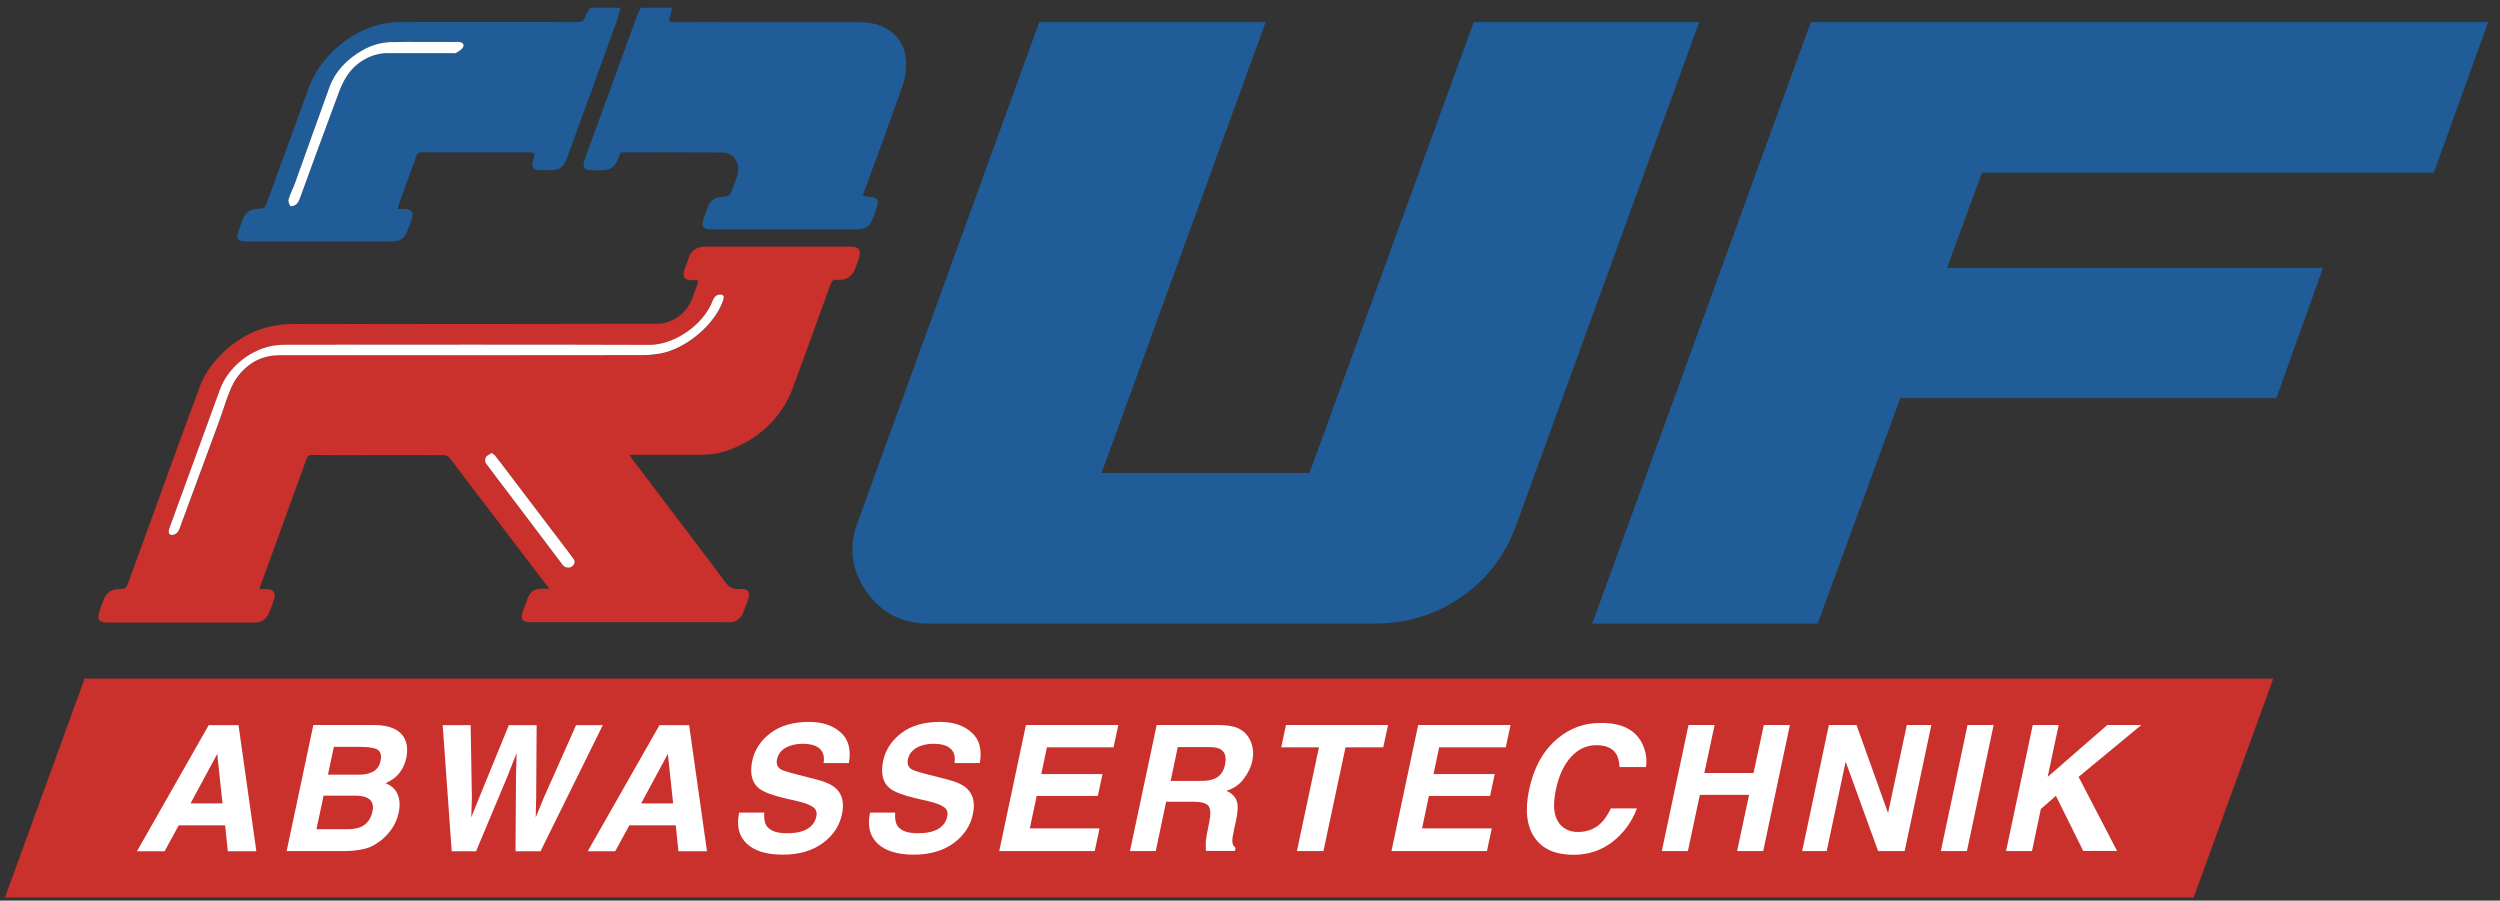
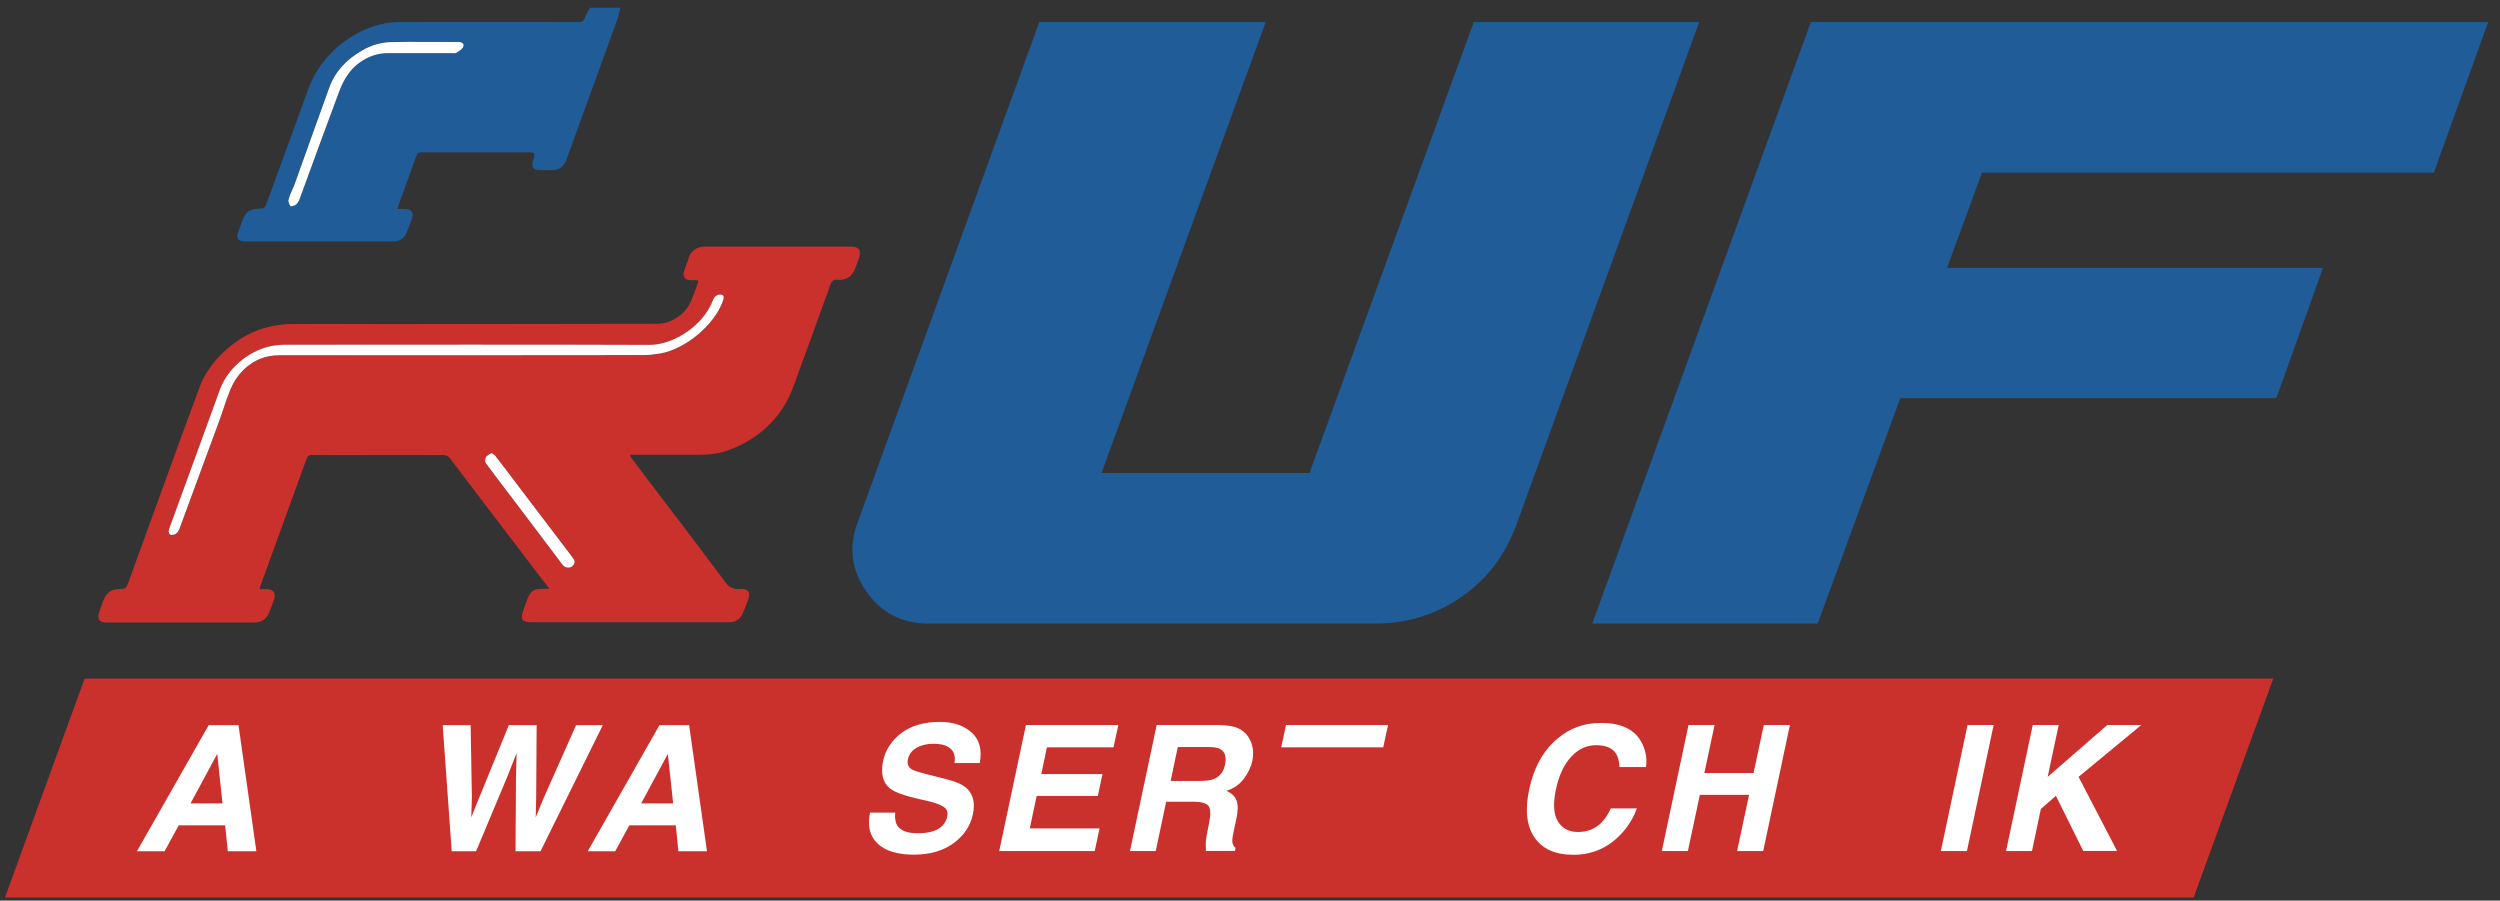
<svg xmlns="http://www.w3.org/2000/svg" id="RUF_Logo" x="0px" y="0px" viewBox="0 0 1610 580" style="enable-background:new 0 0 1610 580;" xml:space="preserve">
  <rect x="0" y="0" width="1610" height="580" fill="#333333" stroke="none" />
  <style type="text/css">	.Schlagschatten{fill:none;}	.Schein_x0020_nach_x0020_außen_x0020__x002D__x0020_5_x0020_Pt_x002E_{fill:none;}	.Blauer_x0020_Neonrahmen{fill:none;stroke:#8AACDA;stroke-width:7;stroke-linecap:round;stroke-linejoin:round;}	.Lichter_x0020_Chrom{fill:url(#SVGID_1_);stroke:#FFFFFF;stroke-width:0.363;stroke-miterlimit:1;}	.Jive_GS{fill:#FFDD00;}	.Alyssa_GS{fill:#A6D0E4;}	.st0{fill:#CA302C;}	.st1{fill:#FFFFFF;}	.st2{fill:#1F5C98;}</style>
  <linearGradient id="SVGID_1_" gradientUnits="userSpaceOnUse" x1="-180" y1="-266" x2="-180" y2="-267">
    <stop offset="0" style="stop-color:#656565" />
    <stop offset="0.618" style="stop-color:#1B1B1B" />
    <stop offset="0.629" style="stop-color:#545454" />
    <stop offset="0.983" style="stop-color:#3E3E3E" />
  </linearGradient>
  <g id="Subtitel">
    <polygon class="st0" points="1412.7,578 3.2,578 54.5,437 1464,437  " />
    <g id="Abwassertechnik">
      <path class="st1" d="M153.6,467l11.5,81.2h-18.4l-1.7-16.7h-29.9l-9.1,16.7H88.2l46.2-81.2H153.6z M139.9,485.5l-17.2,31.9h20.6   L139.9,485.5z" />
-       <path class="st1" d="M233.2,547c-3.7,0.7-7.6,1.1-11.8,1.1h-36.8l17.2-81.2h39.4c9.9,0.1,16.3,3,19.3,8.6   c1.8,3.5,2.1,7.6,1.2,12.4c-1.1,5-3.2,8.9-6.3,11.9c-1.7,1.7-4.1,3.2-7.1,4.6c3.8,1.5,6.4,3.9,7.8,7.2c1.4,3.3,1.6,7.2,0.6,11.9   c-1,4.8-3.2,9.1-6.4,12.9c-2.1,2.5-4.5,4.7-7.2,6.4C240.3,544.9,236.9,546.3,233.2,547z M228.6,512.4h-20.2l-4.6,21.6h19.9   c3.6,0,6.4-0.5,8.6-1.4c4-1.8,6.5-5.1,7.6-10.1c0.9-4.2-0.3-7.1-3.4-8.7C234.8,512.9,232.1,512.4,228.6,512.4z M240.3,496.9   c2.5-1.3,4.1-3.7,4.8-7.1c0.8-3.8-0.2-6.3-2.8-7.5c-2.4-0.8-5.5-1.3-9.5-1.3h-17.8l-3.8,17.9h19.9   C234.8,498.9,237.8,498.3,240.3,496.9z" />
      <path class="st1" d="M332.3,500.7l0.4-15.7l-6.2,15.7l-19.9,47.5h-15.7l-5.8-81.2h18l0.8,46.5l-0.4,12.9l5.1-12.7l19.1-46.7h17.9   l-0.3,46.5l-0.3,12.9l5.1-12.4l20.9-47h17.2l-40.1,81.2H332L332.3,500.7z" />
      <path class="st1" d="M443.8,467l11.5,81.2h-18.4l-1.7-16.7h-29.9l-9.1,16.7h-17.7l46.2-81.2H443.8z M430.1,485.5l-17.2,31.9h20.6   L430.1,485.5z" />
-       <path class="st1" d="M512.6,498.6l13.3,3.4c5.8,1.5,10,3.4,12.6,5.9c4,3.8,5.3,9.3,3.7,16.6c-1.6,7.4-5.7,13.6-12.4,18.5   c-6.7,4.9-15.3,7.4-25.6,7.4c-10.6,0-18.4-2.4-23.4-7.2c-5-4.8-6.6-11.5-4.8-19.9h16.2c-0.3,3.7,0.2,6.5,1.3,8.3   c2.1,3.3,6.4,5,13.1,5c4,0,7.3-0.4,10-1.3c5.1-1.7,8.1-4.8,9.1-9.4c0.6-2.7-0.1-4.8-2.2-6.2c-2-1.4-5.4-2.7-10.2-3.8l-8.2-1.9   c-8-1.9-13.4-4-16.2-6.2c-4.7-3.7-6.1-9.6-4.5-17.6c1.5-7.3,5.5-13.3,11.8-18.1c6.3-4.8,14.6-7.2,24.8-7.2   c8.6,0,15.4,2.3,20.4,6.8c5.1,4.5,6.8,11.1,5.3,19.7h-16.3c0.8-4.9-0.6-8.4-4.1-10.4c-2.3-1.4-5.5-2-9.4-2c-4.4,0-8,0.9-11,2.6   c-3,1.8-4.8,4.2-5.5,7.4c-0.6,2.9,0.2,5.1,2.5,6.5C504.2,496.2,507.5,497.3,512.6,498.6z" />
      <path class="st1" d="M596.9,498.6l13.3,3.4c5.8,1.5,10,3.4,12.6,5.9c4,3.8,5.3,9.3,3.7,16.6c-1.6,7.4-5.7,13.6-12.4,18.5   c-6.7,4.9-15.3,7.4-25.6,7.4c-10.6,0-18.4-2.4-23.4-7.2c-5-4.8-6.6-11.5-4.8-19.9h16.2c-0.3,3.7,0.2,6.5,1.3,8.3   c2.1,3.3,6.4,5,13.1,5c4,0,7.3-0.4,10-1.3c5.1-1.7,8.1-4.8,9.1-9.4c0.6-2.7-0.1-4.8-2.2-6.2c-2-1.4-5.4-2.7-10.2-3.8l-8.2-1.9   c-8-1.9-13.4-4-16.2-6.2c-4.7-3.7-6.1-9.6-4.5-17.6c1.5-7.3,5.5-13.3,11.8-18.1c6.3-4.8,14.6-7.2,24.8-7.2   c8.6,0,15.4,2.3,20.4,6.8c5.1,4.5,6.8,11.1,5.3,19.7h-16.3c0.8-4.9-0.6-8.4-4.1-10.4c-2.3-1.4-5.5-2-9.4-2c-4.4,0-8,0.9-11,2.6   c-3,1.8-4.8,4.2-5.5,7.4c-0.6,2.9,0.2,5.1,2.5,6.5C588.4,496.2,591.7,497.3,596.9,498.6z" />
      <path class="st1" d="M708.1,533.5l-3.1,14.6h-61.5l17.2-81.2h59.5l-3.1,14.4h-42.9l-3.6,17.2h39.4l-3,14.1h-39.4l-4.4,20.9H708.1z   " />
      <path class="st1" d="M776.5,543.8c0-2.3,0.3-4.6,0.8-7l1.5-7.5c1-5.2,0.8-8.6-0.6-10.4c-1.5-1.7-4.7-2.6-9.7-2.6H751l-6.7,31.8   h-16.6l17.2-81.2h39.8c5.7,0.1,9.9,0.8,12.7,2.1c2.8,1.3,5,3.2,6.6,5.7c1.3,2.1,2.2,4.3,2.7,6.8s0.4,5.3-0.2,8.5   c-0.8,3.9-2.6,7.6-5.4,11.4c-2.7,3.7-6.5,6.4-11.3,7.9c3.4,1.5,5.6,3.6,6.6,6.4c1,2.8,0.9,7-0.4,12.7l-1.2,5.5   c-0.8,3.7-1.2,6.2-1.2,7.5c0,2.1,0.7,3.6,2.1,4.6l-0.4,2h-18.7C776.6,546.3,776.5,544.9,776.5,543.8z M778.2,481.1h-19.7   l-4.6,21.8H773c3.8,0,6.8-0.4,8.9-1.3c3.7-1.5,6.1-4.6,7-9.1c1-4.9,0.1-8.2-2.8-9.9C784.5,481.5,781.8,481.1,778.2,481.1z" />
-       <path class="st1" d="M825.1,481.3l3.1-14.4h65.7l-3.1,14.4h-24.3l-14.2,66.8h-17.1l14.2-66.8H825.1z" />
-       <path class="st1" d="M960.7,533.5l-3.1,14.6h-61.5l17.2-81.2h59.5l-3.1,14.4h-42.9l-3.6,17.2h39.4l-3,14.1h-39.4l-4.4,20.9H960.7z   " />
+       <path class="st1" d="M825.1,481.3l3.1-14.4h65.7l-3.1,14.4h-24.3l-14.2,66.8l14.2-66.8H825.1z" />
      <path class="st1" d="M1057.6,478.9c2.4,5,3.2,10.1,2.4,15.1h-17c-0.3-3.9-1-6.8-2.4-8.8c-2.3-3.5-6.5-5.3-12.6-5.3   c-6.2,0-11.6,2.5-16.2,7.5c-4.6,5-7.9,12-9.8,21.1c-1.9,9.1-1.5,15.9,1.3,20.5c2.8,4.5,7.1,6.8,12.9,6.8c5.9,0,10.9-1.9,14.9-5.8   c2.2-2.1,4.3-5.2,6.3-9.4h16.8c-3.3,8.8-8.6,16-15.8,21.6c-7.2,5.5-15.5,8.3-25,8.3c-11.7,0-20.1-3.7-25.2-11.2   c-5.1-7.5-6.2-17.8-3.4-30.9c3-14.2,9.1-25.1,18.3-32.8c8-6.7,17.2-10,27.4-10C1044.2,465.4,1053.2,469.9,1057.6,478.9z" />
      <path class="st1" d="M1094.7,511.9l-7.7,36.2h-16.8l17.2-81.2h16.8l-6.6,30.9h31.7l6.6-30.9h16.8l-17.2,81.2h-16.8l7.7-36.2   H1094.7z" />
-       <path class="st1" d="M1209.5,548.1l-20.9-57.6l-12.2,57.6h-15.8l17.2-81.2h17.8l20.3,56.7l12.1-56.7h15.8l-17.2,81.2H1209.5z" />
      <path class="st1" d="M1249.9,548.1l17.2-81.2h16.8l-17.2,81.2H1249.9z" />
      <path class="st1" d="M1314.3,521l-5.7,27.1h-16.7l17.2-81.2h16.7l-7.1,33.4l38.4-33.4h21.9l-40.4,33.4l24.8,47.7h-21.8l-17.6-35.5   L1314.3,521z" />
    </g>
  </g>
  <g id="RUF">
    <g>
      <path class="st2" d="M815.1,14.2L709.4,304.6h133.9L949.1,14.2h145.2L976.6,337.8c-7.1,19.6-18.9,35.2-35.4,46.6   c-16.5,11.5-35.2,17.2-56,17.2H598c-17.1,0-30.5-6.9-40.1-20.7c-9.6-13.8-11.5-28.6-5.6-44.4l117-322.3H815.1z" />
      <path class="st2" d="M1602.4,14.2l-35,97h-291l-22.5,61.3H1496l-30,83.9h-242.2l-53.2,145.2h-145.2l140.8-387.4H1602.4z" />
    </g>
    <g id="Icon">
      <g>
-         <path class="st2" d="M432.9,5c-0.5,2.1-0.8,4.1-1.6,6.2c-0.9,2.4-0.2,3.1,2.1,3.1c14.8-0.1,29.6,0,44.4,0c25.3,0,50.5,0,75.8,0    c17.8,0,29.5,10,30,26.1c0.1,4.5-0.6,9.5-2.2,14.3c-6.2,18.1-13,36.2-19.6,54.3c-2.1,5.7-4.1,11.4-6.2,17    c2.6,0.4,4.7,0.7,6.8,1.1c2.6,0.6,3.5,2.4,2.7,5.1c-1.1,3.4-2.3,6.9-3.8,10.3c-1.5,3.4-4.6,5.2-8.5,5.2c-8.3,0-16.7,0-25,0    c-23.2,0-46.4,0-69.6,0c-5.7,0-6.9-2-4.9-7.5c0.9-2.4,1.7-4.7,2.6-7.1c1.4-3.8,4.1-5.8,8.1-6.2c6-0.6,6-0.6,8.1-6.3    c1.7-4.8,4.2-9.6,3.1-14.1c-1.2-5-4.4-8.2-10.2-8.3c-21.2-0.2-42.5-0.1-63.8-0.1c-0.4,0-0.8,0.1-1.5,0.2    c-0.6,1.4-1.2,2.8-1.8,4.3c-1.9,4.8-4.5,6.8-9.4,7c-2.9,0.1-5.8,0.1-8.6,0c-3.4-0.1-4.7-2-3.8-5.4c0.3-1,0.7-2,1-3    c10.9-29.9,21.8-59.8,32.7-89.7c0.8-2.2,1.9-4.3,2.9-6.5C419.5,5,426.2,5,432.9,5z" />
        <path class="st2" d="M399.5,5c-0.6,2.5-1,5-1.9,7.5c-10.8,29.7-21.6,59.4-32.4,89.2c-2.2,6.1-4.8,8-10.9,7.9c-2.5,0-5,0-7.5-0.1    c-3.4-0.1-4.7-2.1-3.7-5.4c1.8-6,1.8-6-4.5-6c-21.9,0-43.8,0-65.8,0c-3.7,0-3.8,0.1-5.1,3.6c-3.6,10-7.3,20-10.9,30    c-0.3,0.9-0.5,1.8-0.8,2.9c1.9,0,3.6-0.1,5.2,0c4,0.3,5.4,2.5,4,6.4c-1,3-2.1,6-3.4,9c-1.4,3.3-3.9,5-7.4,5.4    c-0.8,0.1-1.5,0.1-2.2,0.1c-31.1,0-62.2,0-93.2,0c-1.5,0-3-0.1-4.2-0.5c-2-0.8-2.5-2.6-1.6-5.1c1-2.8,2-5.6,3.1-8.5    c1.7-4.5,4.5-6.7,9.2-6.9c5-0.2,5-0.2,6.8-5.1c8.9-24.3,17.8-48.7,26.6-73c8.7-23.7,34-42.2,58.2-42.2c37.6-0.1,75.1,0,112.7,0    c0.3,0,0.6,0,0.8,0c5,0,5,0,7-5c0.6-1.4,1.6-2.8,2.4-4.2C386.6,5,393.1,5,399.5,5z M273.1,27C273.1,27,273.1,27,273.1,27    c-7,0-14,0-21.1,0c-6,0.1-12.1,1.7-18.3,5.1c-10.5,5.9-17.9,13.9-21.6,24.1c-7.5,20.6-14.8,41.3-22.2,61.9c-1.2,3.3-3.1,6.7-4,10    c-0.4,1.6,0.4,3.3,1.2,4.6c0.3,0.4,2.8-0.4,3.7-1.2c1.1-1.1,1.8-2.7,2.4-4.1c8.5-23,16.9-46,25.4-69c1.4-3.7,3.2-7.5,5.7-10.9    c6-8.3,15.9-13.3,25.4-13.4c13.7,0,27.4,0,41.1,0c1,0,2.2,0.3,3.1-0.2c1.5-0.9,3.4-2.1,4.2-3.4c1.1-1.9,0-3.1-1.8-3.5    c-0.8-0.2-1.8-0.1-2.7-0.1C286.8,27,279.9,27,273.1,27z" />
        <path class="st0" d="M353.6,378.8c-1.5-1.9-3-3.8-4.5-5.7c-15.2-19.9-30.3-39.8-45.5-59.7c-4.7-6.1-9.2-12.4-14-18.5    c-0.8-1-2.2-1.7-3.7-1.8c-20.4-0.1-40.9,0-61.4,0c-7.8,0-15.6,0-23.4-0.1c-1.7,0-2.8,0.2-3.6,2.3c-10,27.5-20,55.1-30,82.6    c-0.1,0.4-0.2,0.7-0.3,1.5c1.6,0,3.3-0.1,4.9,0c3.9,0.2,5.6,2.3,4.5,6.2c-0.9,3-2,6-3.3,9c-1.9,4.3-4.9,6.3-9.4,6.3    c-25.9,0-51.8,0-77.7,0c-5.9,0-11.8,0-17.8,0c-4.2,0-5.9-2.1-4.7-6.1c0.9-3.1,2-6.2,3.4-9.3c1.7-3.9,4.9-6,9-6.1    c5-0.2,5.1-0.2,6.9-5.2c7.9-21.7,15.7-43.3,23.6-65c7.4-20.3,14.7-40.5,22.3-60.8c6.1-16.3,23.6-32.1,41.2-37.1    c5.6-1.6,11.4-2.5,16.7-2.6c20-0.2,39.8,0,59.7,0c58.9,0,117.7-0.1,176.6-0.2c9.9,0,19.1-6.6,22.7-16.4c1.2-3.2,2.3-6.4,3.5-9.5    c0.6-1.6,0.3-2.3-1.5-2.2c-1.1,0.1-2.2,0.1-3.3,0c-3.6-0.2-5.1-2.4-3.9-6.1c0.9-2.8,2.3-5.6,3-8.4c1-4.2,5.6-7.1,10-7.1    c12.2,0.1,24.6,0,36.9,0c19.1,0,38.1,0,57.2,0c5.7,0,7.2,2.4,5.3,7.9c-0.8,2.2-1.5,4.4-2.4,6.5c-1.8,4.6-5.2,7-9.8,7    c-0.5,0-1,0.1-1.4,0c-2.5-0.4-3.7,0.6-4.7,3.3c-7.9,22.1-16,44.2-24.1,66.3c-7.1,19.4-23,34.2-43.8,40.9    c-7.6,2.4-14.6,2.2-21.6,2.2c-13,0-25.9,0-39.6,0c0.6,1.2,0.9,2,1.4,2.6c7.5,9.9,15,19.7,22.5,29.6    c12.7,16.7,25.4,33.4,37.9,50.2c2.1,2.9,4.8,4.4,9.3,4c5.3-0.4,6.8,2.3,4.9,7.4c-1.1,3-2.2,6-3.6,9c-1.4,3-4.4,4.8-7.4,5    c-1.9,0.1-3.7,0-5.6,0c-41,0-82,0-123,0c-5.8,0-7.1-1.9-5-7.7c0.9-2.4,1.7-4.7,2.6-7.1c1.9-5,4-6.6,9.2-6.7c1.4,0,2.8,0,4.2,0    C353.3,379.3,353.5,379,353.6,378.8z M297,228.8c39,0,78.1,0,117.2,0c3.5,0,7.1-0.4,10.8-1c16.6-2.9,35.2-18.5,40.6-34    c0.7-2.1,1-3.9-1.6-4c-2.2-0.1-3.9,1.2-5,3.9c-6.2,16.4-25.5,28.5-41,28.5c-77.7-0.3-155.6-0.1-233.4-0.1    c-3.3,0-6.8,0.2-10.2,0.9c-14.5,3-27.8,14.4-32.8,28c-4.6,12.5-9.1,24.9-13.6,37.4c-6.3,17.3-12.6,34.6-18.9,51.8    c-1,2.8-0.3,4.7,1.8,4.4c2.4-0.3,3.8-1.8,4.7-4c8.5-23,17-45.9,25.4-68.9c2.4-6.4,4.2-12.9,6.8-19.3c1.4-3.6,3.4-7.3,5.9-10.6    c7.4-9.2,16.5-12.9,26.4-12.9C219.1,228.8,258,228.8,297,228.8z M316.6,291.7c-1.4,0.9-3.2,1.7-3.6,2.5c-0.6,1.3-0.8,3.1-0.2,4    c5.6,7.7,11.5,15.3,17.3,22.9c10.2,13.5,20.4,27,30.6,40.5c0.9,1.2,1.7,2.7,3,3.4c1,0.6,3.1,0.8,4.2,0.1c2-1.2,2.7-3.2,1.7-4.8    c-0.5-0.8-1.1-1.7-1.7-2.4c-11.8-15.5-23.6-31.1-35.4-46.6c-4.5-5.9-9-11.8-13.5-17.7C318.5,292.9,317.6,292.5,316.6,291.7z" />
        <path class="st1" d="M273.1,27c6.8,0,13.7,0,20.5,0c0.9,0,1.9-0.1,2.7,0.1c1.8,0.4,2.9,1.6,1.8,3.5c-0.8,1.3-2.7,2.5-4.2,3.4    c-0.9,0.5-2,0.2-3.1,0.2c-13.7,0-27.4,0-41.1,0c-9.5,0-19.4,5-25.4,13.4c-2.5,3.4-4.3,7.3-5.7,10.9c-8.6,23-17,46-25.4,69    c-0.5,1.4-1.2,3-2.4,4.1c-0.9,0.8-3.4,1.5-3.7,1.2c-0.8-1.2-1.7-2.9-1.2-4.6c0.9-3.3,2.8-6.7,4-10c7.4-20.6,14.7-41.3,22.2-61.9    c3.7-10.2,11.1-18.2,21.6-24.1c6.1-3.4,12.3-5,18.3-5.1C259,26.9,266,27,273.1,27C273.1,27,273.1,27,273.1,27z" />
        <path class="st1" d="M297,228.8c-39,0-77.9,0-116.9,0c-10,0-19,3.7-26.4,12.9c-2.6,3.2-4.5,7-5.9,10.6    c-2.6,6.4-4.4,12.9-6.8,19.3c-8.4,23-17,45.9-25.4,68.9c-0.8,2.2-2.2,3.8-4.7,4c-2.1,0.2-2.8-1.7-1.8-4.4    c6.3-17.3,12.6-34.6,18.9-51.8c4.5-12.5,9-24.9,13.6-37.4c5-13.6,18.2-24.9,32.8-28c3.5-0.7,6.9-0.9,10.2-0.9    c77.8,0,155.7-0.2,233.4,0.1c15.5,0.1,34.7-12.1,41-28.5c1-2.7,2.8-4,5-3.9c2.6,0.1,2.3,2,1.6,4c-5.4,15.5-24,31.1-40.6,34    c-3.7,0.6-7.3,1-10.8,1C375.1,228.8,336,228.8,297,228.8z" />
        <path class="st1" d="M316.6,291.7c1,0.8,1.9,1.2,2.4,1.9c4.5,5.9,9.1,11.7,13.5,17.7c11.8,15.5,23.6,31.1,35.4,46.6    c0.6,0.8,1.2,1.6,1.7,2.4c1,1.6,0.3,3.6-1.7,4.8c-1.1,0.7-3.2,0.5-4.2-0.1c-1.3-0.8-2.1-2.2-3-3.4c-10.2-13.5-20.4-27-30.6-40.5    c-5.8-7.6-11.6-15.2-17.3-22.9c-0.6-0.9-0.4-2.7,0.2-4C313.5,293.4,315.3,292.6,316.6,291.7z" />
      </g>
    </g>
  </g>
</svg>